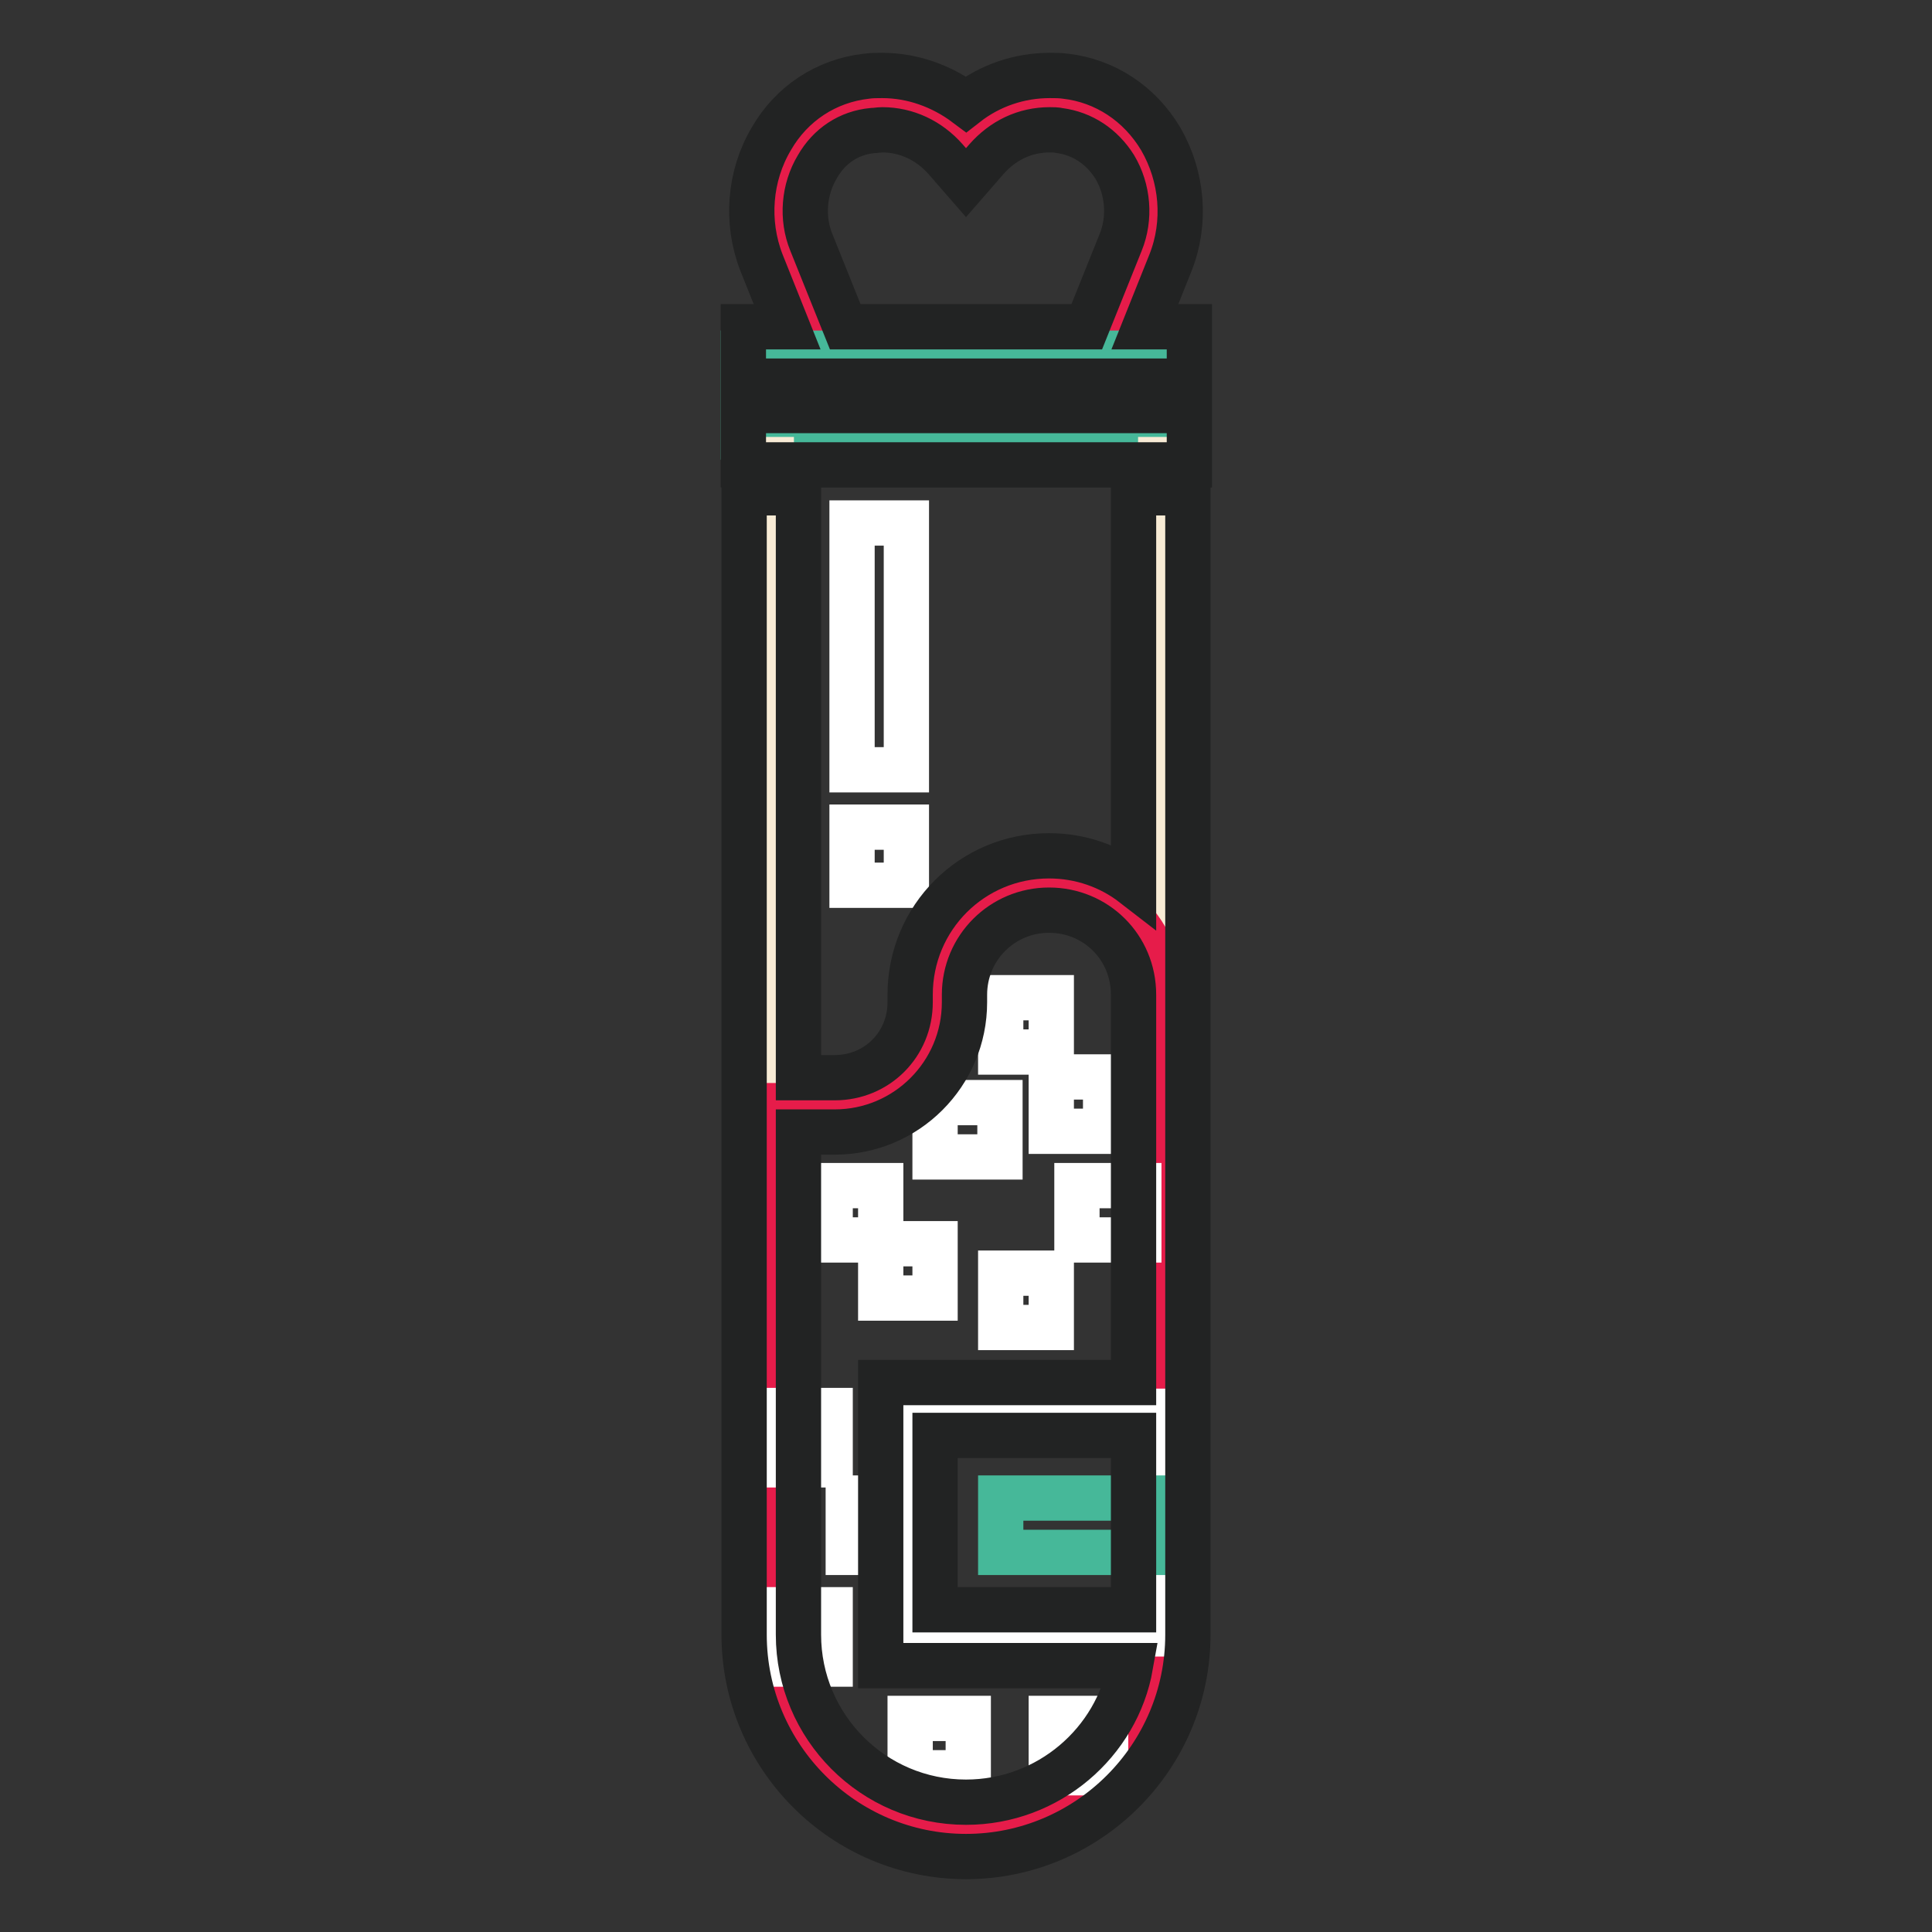
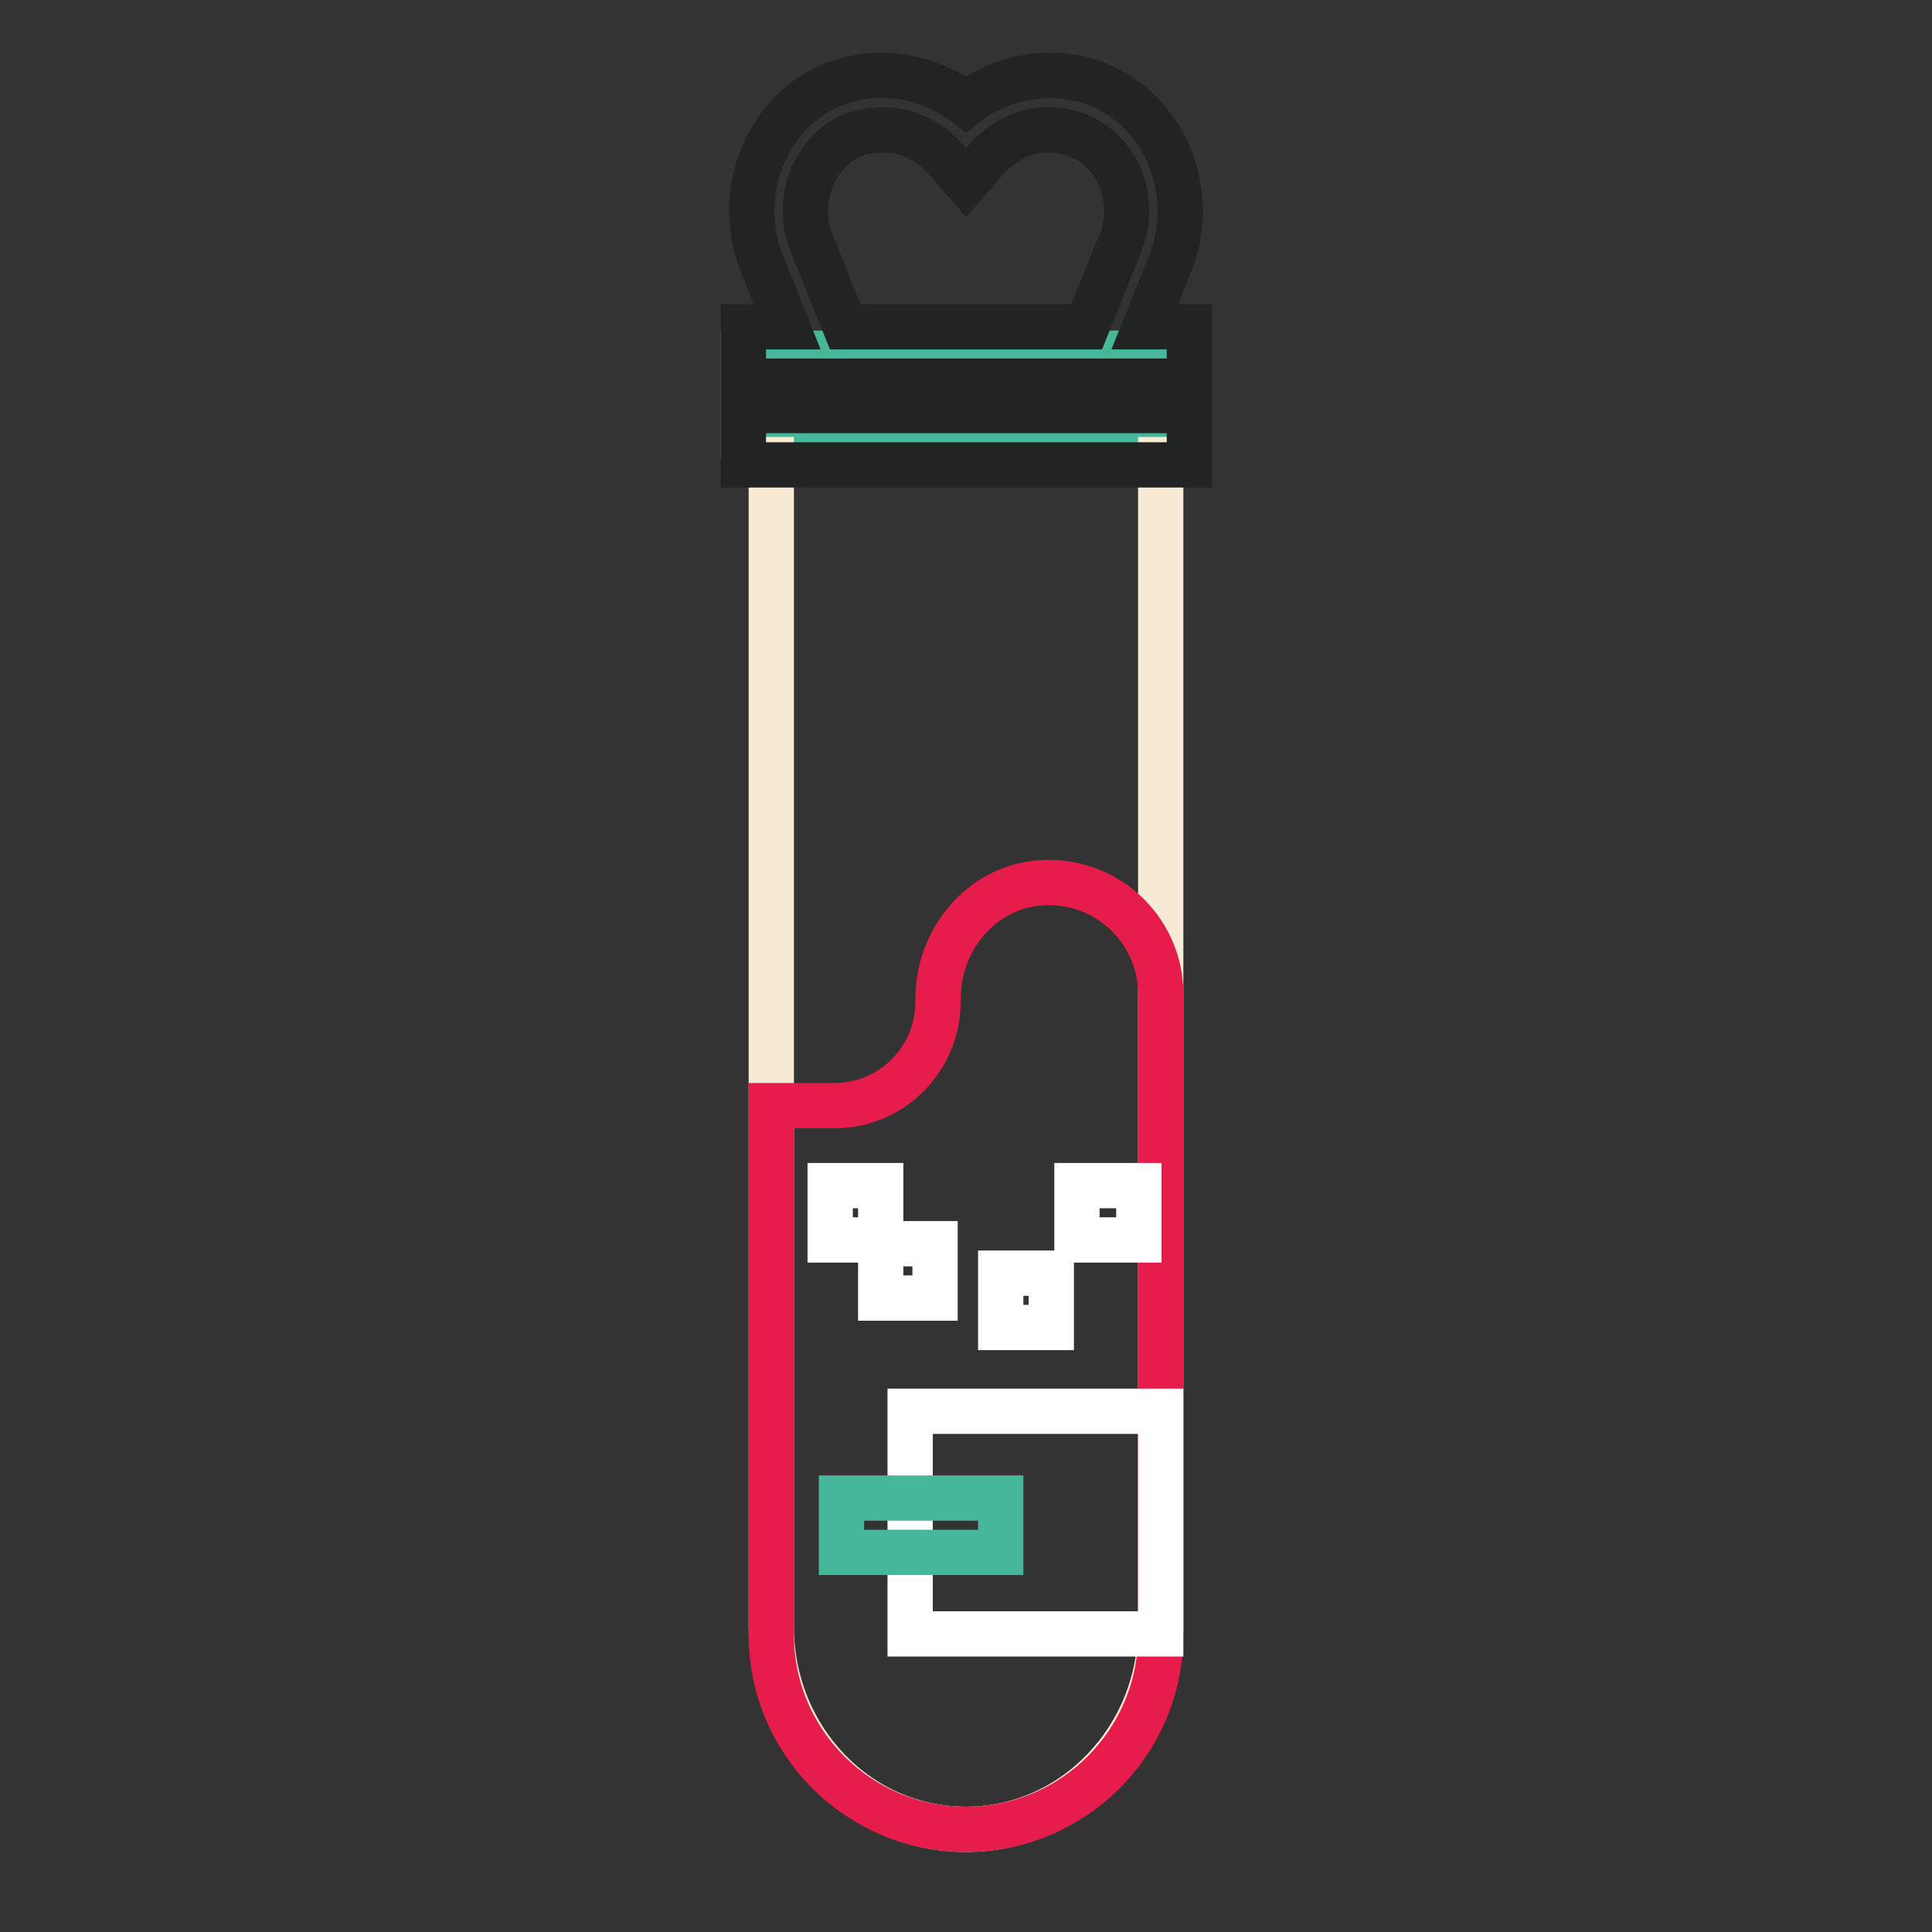
<svg xmlns="http://www.w3.org/2000/svg" version="1.1" x="0px" y="0px" viewBox="0 0 256 256" enable-background="new 0 0 256 256" xml:space="preserve">
  <rect x="0" y="0" width="256" height="256" fill="#333333" stroke="none" />
  <g>
-     <path stroke-width="6" fill-opacity="0" stroke="#e61c4a" d="M109.5,46.8l-5.3-13.4c-3.4-8.6,1.8-18.7,11-19.7c0.6-0.1,1.1-0.1,1.7-0.1c4.4,0,8.4,2,11.1,5.1 c2.7-3.1,6.6-5.1,11.1-5.1c0.6,0,1.2,0,1.7,0.1c9.2,1.1,14.4,11.2,11,19.7l-5.3,13.4" />
    <path stroke-width="6" fill-opacity="0" stroke="#46b899" d="M98.5,46.8h59v11.1h-59V46.8z" />
    <path stroke-width="6" fill-opacity="0" stroke="#f8ebd5" d="M153.8,57.9v157.6c0,14.9-11.6,26.9-25.8,26.9c-14.3,0-25.8-12-25.8-26.9V57.9" />
    <path stroke-width="6" fill-opacity="0" stroke="#e61c4a" d="M153.8,131.7c0-8.6-7.4-15.5-16.2-14.7c-7.7,0.7-13.3,7.6-13.3,15.3v0.4c0,7.6-6.1,13.8-13.7,13.8h-8.4 v70.1c0,14.3,11.6,25.8,25.8,25.8c14.3,0,25.8-11.6,25.8-25.8V131.7L153.8,131.7z" />
    <path stroke-width="6" fill-opacity="0" stroke="#ffffff" d="M120.6,187h33.2v29.5h-33.2V187z" />
-     <path stroke-width="6" fill-opacity="0" stroke="#46b899" d="M132.6,198.5h21.1v7.2h-21.1V198.5z" />
-     <path stroke-width="6" fill-opacity="0" stroke="#ffffff" d="M139.3,142.7h7.2v7.2h-7.2V142.7z M132.6,132.2h6.7v7.2h-6.7V132.2z M123.9,146.1h8.6v7.2h-8.6V146.1z  M102.8,186.9h7.2v7.2h-7.2V186.9z M112.4,198.5h8.2v7.2h-8.2V198.5z M102.8,213.3h7.2v7.2h-7.2V213.3z M139.3,227.7h7.2v7.2h-7.2 V227.7z M120.6,227.7h7.7v7.2h-7.7V227.7z M112.9,69.3h7.2v32.7h-7.2V69.3z M112.9,109.6h7.2v7.7h-7.2V109.6z" />
+     <path stroke-width="6" fill-opacity="0" stroke="#46b899" d="M132.6,198.5v7.2h-21.1V198.5z" />
    <path stroke-width="6" fill-opacity="0" stroke="#222323" d="M151.7,43.3l3.4-8.5c2.1-5.3,1.6-11.4-1.3-16.4c-2.8-4.7-7.4-7.7-12.6-8.3c-0.7-0.1-1.4-0.1-2.1-0.1 c-4,0-7.9,1.3-11.1,3.8c-3.2-2.4-7.1-3.8-11.1-3.8c-0.7,0-1.4,0-2.1,0.1c-5.3,0.6-9.9,3.6-12.6,8.3c-2.9,4.9-3.4,11-1.3,16.4 l3.4,8.5h-5.8v7.2h59.1v-7.2H151.7L151.7,43.3L151.7,43.3z M107.5,32.1c-1.3-3.2-1-7,0.8-10c1.6-2.8,4.2-4.5,7.3-4.8 c0.4,0,0.9-0.1,1.3-0.1c3.2,0,6.2,1.4,8.4,3.9l2.7,3.1l2.7-3.1c2.2-2.5,5.1-3.9,8.4-3.9c0.4,0,0.9,0,1.3,0.1c3,0.4,5.6,2.1,7.3,4.8 c1.8,3,2.1,6.8,0.8,10l-4.5,11.2H112L107.5,32.1L107.5,32.1z M98.5,54.4h59.1v7.2H98.5V54.4z" />
    <path stroke-width="6" fill-opacity="0" stroke="#ffffff" d="M110,157.1h6.7v7.2H110V157.1z M116.7,164.8h7.2v7.2h-7.2V164.8z M132.6,168.7h6.7v7.2h-6.7V168.7z  M142.7,157.1h8.2v7.2h-8.2V157.1z" />
-     <path stroke-width="6" fill-opacity="0" stroke="#222323" d="M150.2,65.3v51.9c-3.1-2.4-7-3.8-11.2-3.8c-10.2,0-18.4,8.2-18.4,18.4v1c0,5.6-4.4,10-10,10h-4.8V65.3h-7.2 v151.3c0,16.2,13.2,29.4,29.4,29.4c16.2,0,29.4-13.2,29.4-29.4V65.3H150.2z M128,238.8c-12.3,0-22.2-10-22.2-22.2v-66.6h4.8 c9.5,0,17.2-7.7,17.2-17.2v-1c0-6.2,5-11.2,11.2-11.2s11.2,4.9,11.2,11.2v51.4h-33.5v37.5h33.1C148,230.9,138.9,238.8,128,238.8 L128,238.8z M123.9,213.3v-23.1h26.3v23.1H123.9z" />
  </g>
</svg>